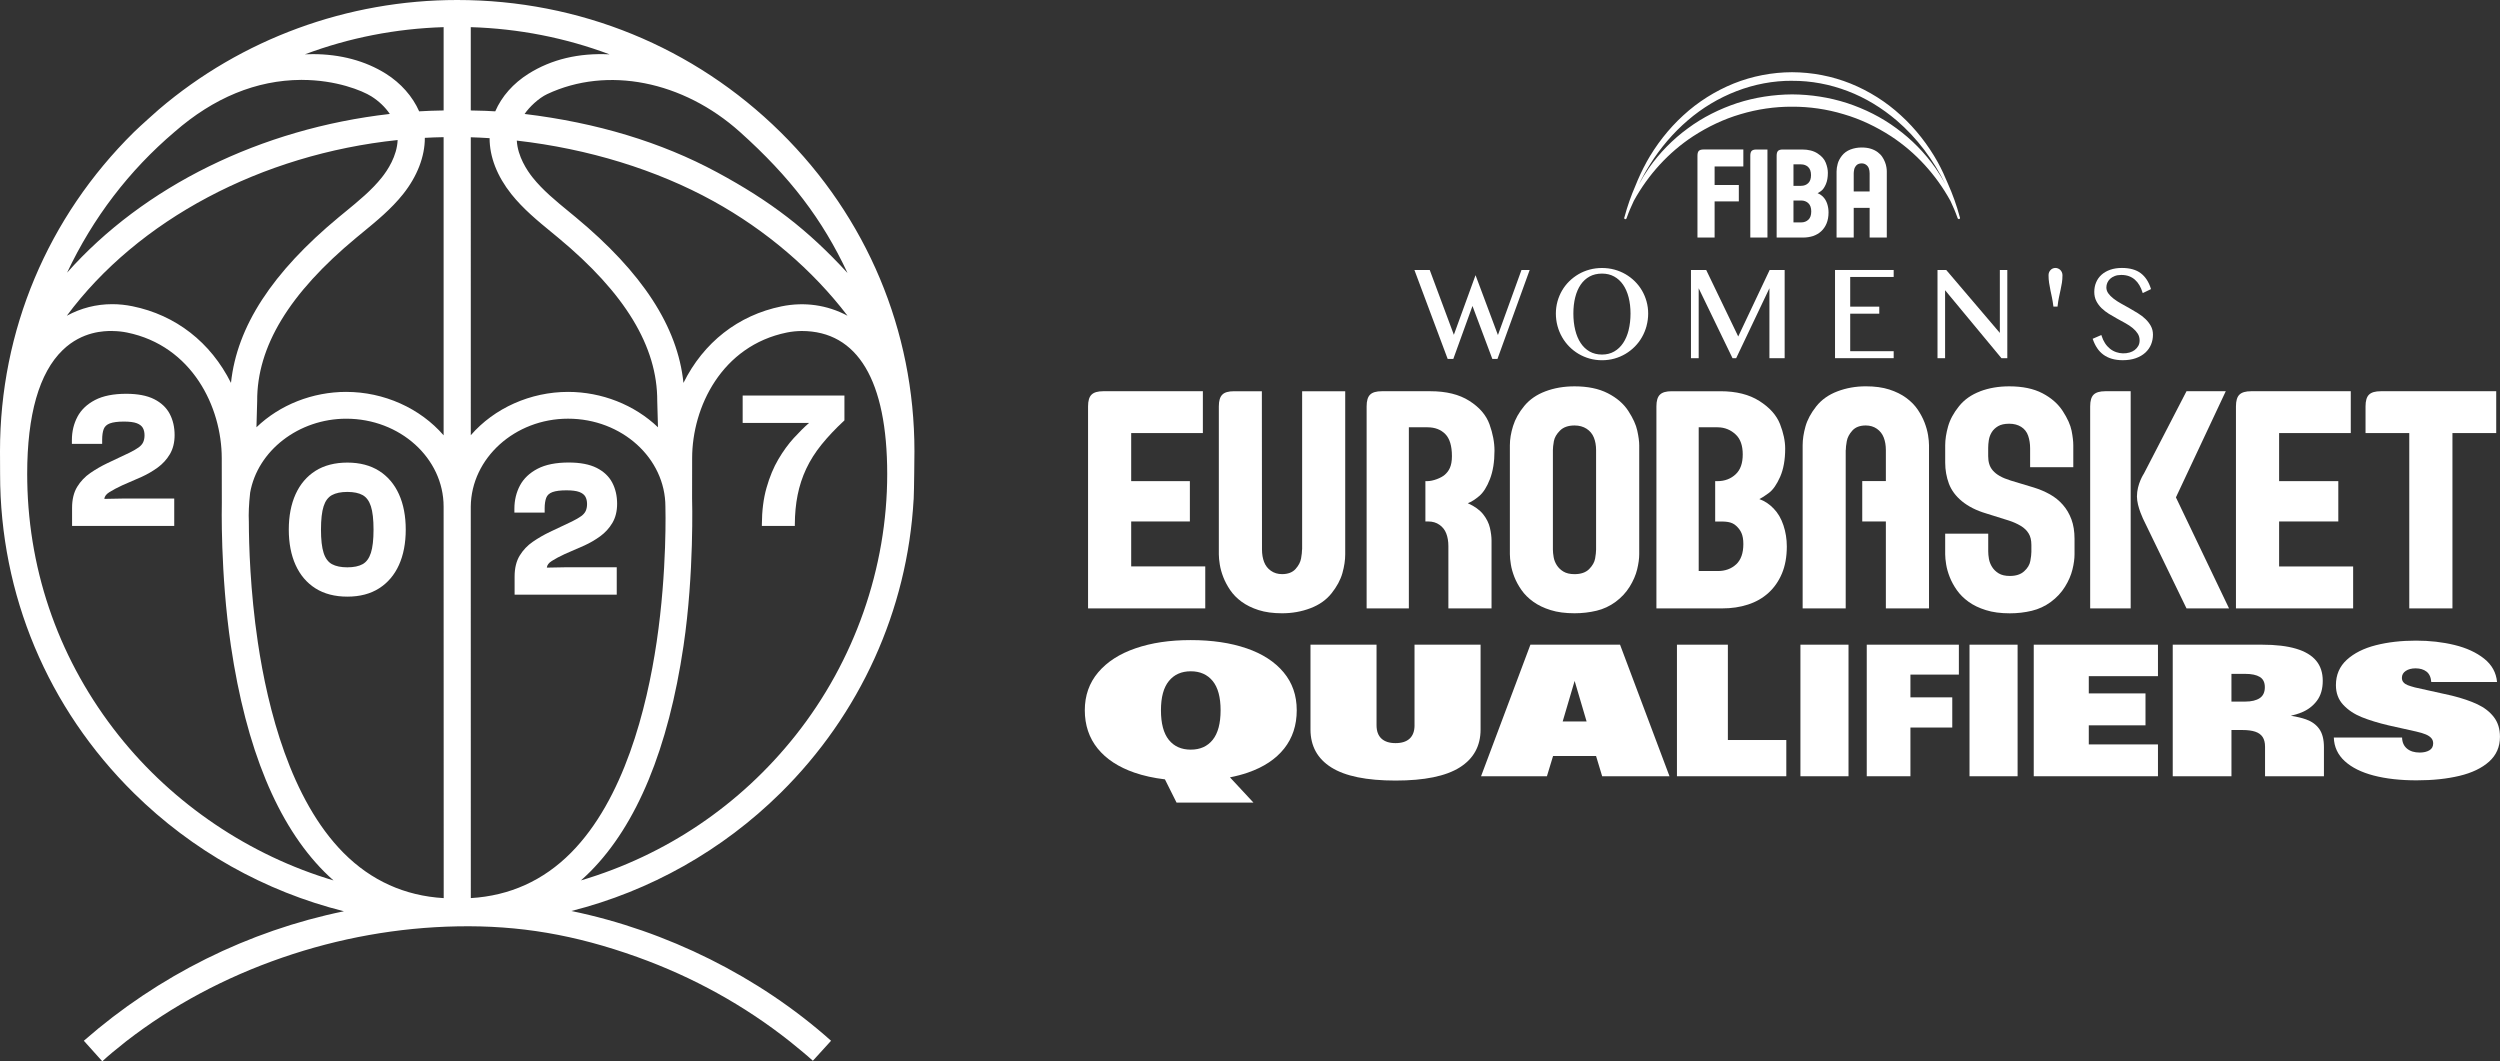
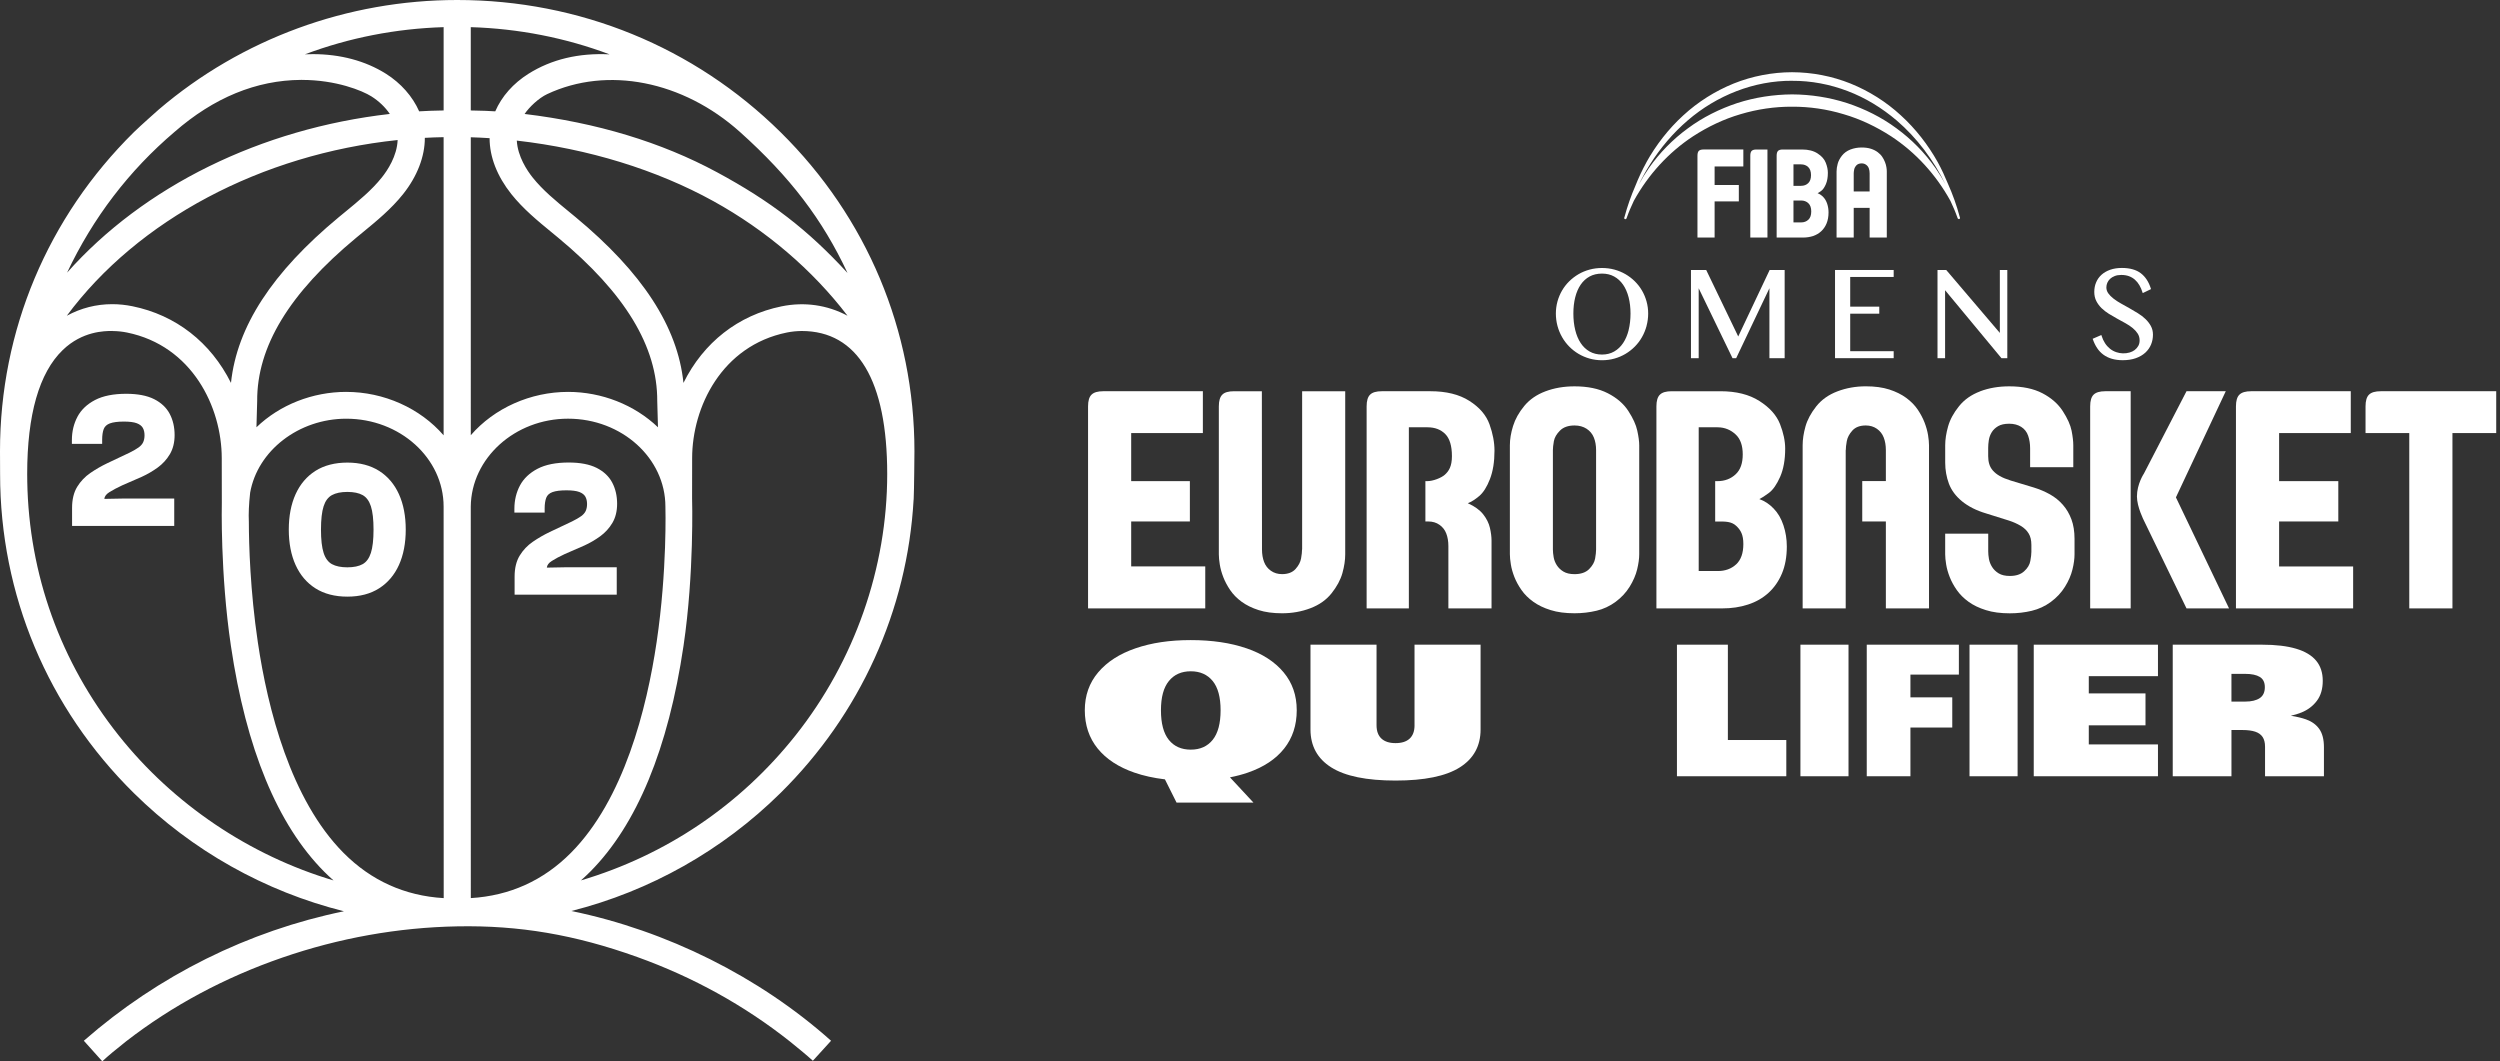
<svg xmlns="http://www.w3.org/2000/svg" id="Ebene_1" data-name="Ebene 1" viewBox="0 0 1329.53 564.42">
  <rect x="0" y="0" width="1329.53" height="564.42" fill="#333333" stroke="none" />
  <defs>
    <style>
      .cls-1 {
        fill: #fff;
      }
    </style>
  </defs>
  <g>
    <path class="cls-1" d="M167.76,312.89c4.61,2.92,10.32,4.41,16.97,4.41s12.26-1.48,16.87-4.41c4.61-2.93,8.17-7.11,10.57-12.43,2.4-5.3,3.61-11.63,3.61-18.81s-1.21-13.51-3.61-18.81c-2.41-5.33-5.96-9.51-10.57-12.43-4.61-2.92-10.28-4.4-16.87-4.4s-12.36,1.48-16.97,4.4c-4.61,2.92-8.16,7.1-10.57,12.43-2.4,5.31-3.61,11.64-3.61,18.81s1.22,13.51,3.61,18.81c2.41,5.33,5.96,9.51,10.57,12.43ZM198.65,281.65c0,5.32-.47,9.5-1.41,12.4h0c-.92,2.85-2.39,4.86-4.37,5.97-2.01,1.12-4.75,1.69-8.14,1.69s-6.15-.57-8.2-1.69c-2.01-1.1-3.5-3.11-4.42-5.96-.94-2.91-1.41-7.08-1.41-12.4s.47-9.57,1.41-12.45c.91-2.82,2.4-4.81,4.42-5.91,2.05-1.12,4.8-1.69,8.2-1.69s6.13.57,8.14,1.69c1.98,1.11,3.45,3.1,4.37,5.92.94,2.88,1.41,7.07,1.41,12.45Z" />
    <path class="cls-1" d="M485.9,265.68c.25-4.4.41-25.53.41-25.74,0-64.09-25.29-124.35-71.22-169.66C369.16,24.96,308.1,0,243.15,0c-58.33,0-114.67,20.66-158.64,58.18-.1.09-9.91,8.75-13.29,12.09C25.29,115.59,0,175.86,0,239.97l.05,12.15c0,64.14,25.27,124.39,71.14,169.66,30.97,30.57,69.58,52.28,111.71,62.84-50.91,10.46-98.62,34.18-138.05,68.64l-.26.23,9.82,10.94.25-.24c2.58-2.44,6.76-5.94,12.42-10.4,24.49-18.97,52.41-33.94,82.99-44.5,30.27-10.45,61.58-16.05,93.08-16.64,33.02-.62,62.56,4.4,95.74,16.3,29.68,10.65,56.96,25.74,81.08,44.83l1.38,1.12c3.9,3.17,7.58,6.16,10.69,9l.25.23,9.45-10.39.23-.25-.26-.23c-38.08-33.88-86.99-58.27-137.85-68.78,41.92-10.6,80.33-32.26,111.17-62.7,42.38-41.82,67.54-97.26,70.84-156.1ZM415.59,162.93c-22.97,4.71-41.43,19.14-52.12,40.7-3.06-29.85-21.83-58.69-57.34-88.13l-3.34-2.75c-7.28-5.97-14.16-11.62-19.52-18.35-2.97-3.73-7.96-11.2-8.43-19.63,38.09,4.36,74.21,15.48,104.49,32.17,28.03,15.45,52.69,36.51,71.4,60.98-10.8-5.77-22.92-7.5-35.15-4.99ZM381.28,91.59c-29.52-15.94-63.93-26.36-102.29-30.98,2.45-3.63,7.46-8.43,12.02-10.57,31.92-14.99,72.17-7.08,102.54,20.17,26.62,23.88,43.81,46.41,57.17,74.96-21.09-22.95-40.73-38.09-69.43-53.58ZM281.07,39.22c-8.12,5.11-14.23,12.01-17.69,19.99-3.53-.24-7.06-.33-10.48-.4-.85-.02-1.7-.04-2.54-.06V14.44c25.48.78,50.31,5.65,73.82,14.47-16.4-.83-30.92,2.64-43.12,10.32ZM293.56,123.71l3.29,2.71c35.59,29.5,52.82,57.92,52.68,86.89,0,1.22.11,5.28.39,13.92-12.54-11.97-29.91-18.82-47.81-18.82-19.96,0-39.23,8.6-51.74,23.04V73c3.26.1,6.62.26,10,.48,0,9.95,3.99,20.22,11.56,29.74,6.3,7.91,14.1,14.31,21.63,20.49ZM302.11,222.66c28.54,0,51.76,20.98,51.76,46.77.01.33,1.01,33.69-4.65,71.92-5.26,35.53-17.43,83.82-45.58,112.18-14.64,14.75-32.55,22.85-53.26,24.09l-.02-208.2c.26-25.78,23.48-46.76,51.74-46.76ZM313.95,463.51c24.78-24.97,41.46-65.37,49.56-120.09,5.72-38.63,4.57-78.07,4.55-78.45l.03-21.27c0-27.26,15.77-59.81,50.39-66.86,2.5-.51,5.14-.78,7.86-.81,29.76,0,45.49,26.31,45.49,76.09s-17.33,99.39-48.8,139.03c-29.37,37-68.8,63.62-114.09,77.07,1.76-1.55,3.44-3.13,5.01-4.71ZM184.14,208.41c-17.94,0-35.3,6.85-47.76,18.82.25-7.57.39-12.52.39-13.92-.17-28.94,17.07-57.36,52.69-86.89l3.29-2.71c7.53-6.18,15.32-12.57,21.63-20.49,7.5-9.42,11.59-20.02,11.55-29.91,3.44-.19,6.47-.3,9.99-.36v158.57c-12.52-14.48-31.8-23.1-51.79-23.1ZM211.47,74.48c-.35,8.56-5.41,16.14-8.43,19.92-5.34,6.71-12.25,12.39-19.62,18.43l-3.24,2.66c-35.43,29.37-54.2,58.21-57.34,88.14-10.81-21.62-29.37-36.07-52.38-40.76-3.59-.73-7.22-1.11-10.78-1.11-8.5,0-16.61,2.07-24.15,6.16,37.8-50.97,103.41-85.85,175.93-93.45ZM133.01,262.11c3.93-22.49,25.91-39.44,51.14-39.44,28.54,0,51.77,20.97,51.77,46.75l.05,208.21c-20.71-1.22-38.64-9.32-53.29-24.08-28.11-28.31-40.3-76.52-45.56-111.98-4.09-27.57-4.75-51.95-4.78-64.05-.21-4.32.02-9.37.68-15.42ZM235.93,58.74c-5.37.1-9.18.23-13.01.47-3.48-7.91-9.75-15.01-17.67-19.99-10.92-6.87-24.25-10.43-38.89-10.43-1.38,0-2.78.03-4.19.1,23.5-8.81,48.3-13.67,73.76-14.45v44.31ZM160.57,42.5c18.19,0,32.08,5.7,36.92,8.74,3.97,2.5,7.36,5.73,9.82,9.36-68.52,7.8-130.9,38.5-171.64,84.41,13.75-29.14,32.96-54.31,57.14-74.85h0c20.89-18.23,43.53-27.53,67.29-27.67.16,0,.32,0,.48,0ZM59.82,176.03l.15.02c2.54.02,5.09.29,7.57.79,34.62,7.06,50.39,39.61,50.39,66.87l.04,23.68c-.01.36-.88,37.55,4.82,76.02,8.1,54.72,24.77,95.13,49.55,120.09,1.63,1.64,3.29,3.2,5.04,4.73-44.73-13.3-85.25-40.64-114.24-77.1-30.97-38.95-47.78-85.66-48.64-135.11v-.44s-.04-2.35-.04-3.47c0-31.66,6.37-53.86,18.92-65.97,10.45-10.08,22.3-10.11,26.19-10.13h.24Z" />
-     <path class="cls-1" d="M422.23,232.86c-2.93,3.2-5.71,7.02-8.27,11.36-2.56,4.33-4.69,9.46-6.32,15.22-1.61,5.66-2.44,12.21-2.47,19.47v.79s17.53,0,17.53,0v-.79c.02-5.59.52-10.85,1.48-15.62.97-4.88,2.51-9.58,4.57-13.97,2.06-4.39,4.8-8.72,8.13-12.85,3.33-4.13,7.34-8.39,11.95-12.67l.25-.23v-13.22h-54.12v14.57h35.31c-2.5,2.18-5.2,4.85-8.02,7.94Z" />
    <path class="cls-1" d="M41.19,221.64c-1.96,3.69-2.96,7.86-2.96,12.4v2.02h16.1v-2.12c0-2.39.28-4.34.84-5.79.54-1.38,1.65-2.39,3.3-3,1.72-.63,4.22-.95,7.43-.95,3.01,0,5.31.3,6.86.89,1.51.58,2.58,1.4,3.18,2.44.61,1.06.92,2.39.92,3.95,0,1.43-.25,2.68-.73,3.72-.48,1.02-1.3,1.95-2.43,2.76-1.18.84-2.79,1.78-4.79,2.77l-11.87,5.62c-3.14,1.5-6.17,3.25-8.99,5.19-2.86,1.96-5.22,4.44-7.01,7.37-1.8,2.95-2.71,6.71-2.71,11.19v9.59h54.33v-14.57h-26.57l-10.62.2c.14-1.33,1.02-2.51,2.61-3.52,1.86-1.18,4.2-2.43,6.94-3.7l10.35-4.51c3.01-1.37,5.87-3.04,8.49-4.94,2.65-1.93,4.83-4.32,6.49-7.12,1.66-2.81,2.51-6.22,2.51-10.16,0-4.2-.87-7.99-2.6-11.27-1.73-3.29-4.52-5.93-8.29-7.83-3.75-1.89-8.75-2.85-14.84-2.85-6.78,0-12.36,1.11-16.58,3.31-4.24,2.21-7.39,5.2-9.36,8.9Z" />
    <path class="cls-1" d="M289.65,270.5c0-2.39.29-4.34.85-5.79.53-1.38,1.64-2.39,3.3-3,1.72-.63,4.22-.95,7.43-.95,3,0,5.31.3,6.87.89,1.51.58,2.58,1.4,3.18,2.44.61,1.07.92,2.4.92,3.95,0,1.43-.25,2.68-.73,3.72-.48,1.02-1.3,1.95-2.43,2.76-1.17.84-2.78,1.77-4.79,2.77l-11.87,5.62c-3.14,1.5-6.16,3.25-8.99,5.19-2.86,1.96-5.22,4.44-7.01,7.37-1.8,2.94-2.71,6.71-2.71,11.19v9.58h54.32v-14.57h-26.57l-10.62.2c.14-1.33,1.02-2.51,2.61-3.52,1.86-1.18,4.2-2.43,6.94-3.7l10.35-4.51c3.01-1.37,5.87-3.03,8.49-4.94,2.65-1.93,4.84-4.32,6.49-7.12,1.66-2.81,2.51-6.22,2.51-10.16,0-4.2-.87-7.99-2.6-11.27-1.73-3.29-4.52-5.92-8.29-7.83-3.76-1.89-8.75-2.85-14.84-2.85-6.78,0-12.36,1.11-16.58,3.32-4.24,2.21-7.39,5.2-9.36,8.9-1.96,3.69-2.96,7.86-2.96,12.4v2.02h16.1v-2.12Z" />
  </g>
  <g>
    <path class="cls-1" d="M1266.14,208.06c-2.95,0-5.03.6-6.27,1.82-1.24,1.2-1.85,3.28-1.85,6.23v14.19h23.26v93.24h22.96v-93.24h23.28v-22.24h-61.38Z" />
    <path class="cls-1" d="M1025.87,323.55v-86.78c0-1.47-.17-3.27-.51-5.4-.35-2.14-.97-4.36-1.86-6.67-.88-2.3-2.12-4.62-3.66-6.91-1.56-2.29-3.58-4.34-6.08-6.19-2.5-1.84-5.51-3.32-9.02-4.46-3.53-1.13-7.68-1.69-12.47-1.69-5.35,0-10.39.89-15.1,2.68-4.7,1.78-8.46,4.45-11.28,8-2.8,3.55-4.72,7.13-5.72,10.69-1,3.57-1.5,6.89-1.5,9.94v86.78h22.9v-84.18l.05.08v-.08c0-1.21.17-2.78.52-4.72.34-1.95,1.33-3.83,2.95-5.64,1.63-1.82,4.03-2.73,7.17-2.73,2.26,0,4.24.6,5.93,1.78,1.67,1.18,2.89,2.75,3.63,4.69.74,1.95,1.11,4.15,1.11,6.62v16.49h-12.56v21.47h12.56v46.22h22.95Z" />
    <path class="cls-1" d="M947.65,305.01c1.73-4.1,2.6-8.91,2.6-14.43,0-3.89-.6-7.63-1.79-11.21-1.18-3.57-2.91-6.55-5.2-8.91-2.28-2.37-4.82-4.06-7.61-5.04,1.31-.65,3.04-1.76,5.17-3.36,2.13-1.6,4.08-4.44,5.88-8.48,1.78-4.05,2.68-9.04,2.68-14.99,0-4.05-.92-8.41-2.76-13.1-1.85-4.68-5.48-8.76-10.94-12.23-5.43-3.47-12.33-5.2-20.7-5.2h-26.02c-2.9,0-4.97.6-6.19,1.82-1.25,1.2-1.87,3.28-1.87,6.23v107.44h35.03c4.95,0,9.51-.68,13.68-2.05,4.2-1.36,7.81-3.42,10.85-6.18,3.06-2.77,5.45-6.2,7.19-10.31ZM923.3,300.13c-2.56,2.36-5.8,3.55-9.73,3.55h-10.18v-76.44h10.03c3.93,0,7.15,1.48,9.64,3.83,2.51,2.33,3.75,5.87,3.75,10.6s-1.24,8.19-3.75,10.54c-2.49,2.34-5.71,3.66-9.64,3.66h-1.27v21.47h1.42c3.94,0,7.18-.08,9.73,2.29,2.55,2.37,3.83,4.86,3.83,9.7s-1.28,8.43-3.83,10.81Z" />
    <path class="cls-1" d="M1251.43,301.24h-39.37v-23.91h31.48v-21.46h-31.48v-25.57h38.11v-22.24h-53.01c-2.89,0-4.96.6-6.2,1.82-1.24,1.2-1.85,3.28-1.85,6.23v107.43h62.32v-22.31Z" />
    <path class="cls-1" d="M749.25,227.24h.04s9.85,0,9.85,0c3.95,0,7.1,1.2,9.47,3.59,2.36,2.39,3.54,6.32,3.54,11.79s-1.71,8.01-3.8,9.87c-1.94,1.73-6.32,3.38-9.21,3.38h-1.1v21.46h1.58c2.26,0,4.23.59,5.92,1.78,1.68,1.16,2.89,2.74,3.62,4.68.74,1.95,1.1,4.15,1.1,6.62v33.13h22.95v-36.03c0-2.01-.28-4.27-.86-6.8-.59-2.52-1.79-4.92-3.6-7.22-1.82-2.28-4.53-4.24-8.16-5.87,1.83-.68,3.86-1.95,6.07-3.82,2.2-1.86,4.11-4.88,5.71-9.03,1.61-4.16,2.41-9.18,2.41-15.07,0-4.43-.87-9.08-2.64-14.01-1.77-4.92-5.33-9.08-10.73-12.5-5.38-3.43-12.29-5.13-20.7-5.13h-25.87c-2.91,0-4.98.6-6.21,1.82-1.24,1.2-1.85,3.28-1.85,6.23v107.43h22.46v-96.31Z" />
    <path class="cls-1" d="M601.58,277.33h31.21v-21.46h-31.21v-25.56h38.12v-22.25h-53.02c-2.89,0-4.94.6-6.18,1.82-1.24,1.19-1.86,3.28-1.86,6.22v107.46h62.33v-22.33h-39.39v-23.9Z" />
    <path class="cls-1" d="M660.3,320c2.51,1.84,5.51,3.32,9.03,4.45,3.52,1.13,7.67,1.7,12.47,1.7,5.36,0,10.4-.89,15.1-2.69,4.71-1.78,8.47-4.44,11.28-7.99,2.81-3.56,4.73-7.12,5.73-10.7,1-3.57,1.49-6.88,1.49-9.94v-86.76h-22.91v84.17l-.05-.08v.08c0,1.21-.17,2.78-.51,4.73-.34,1.94-1.33,3.83-2.95,5.64-1.64,1.81-4.03,2.72-7.18,2.72-2.25,0-4.23-.59-5.92-1.78-1.68-1.18-2.89-2.74-3.63-4.69-.74-1.95-1.11-4.16-1.11-6.62l-.07-84.17h-14.82c-2.95,0-5.03.59-6.22,1.82-1.22,1.2-1.84,3.26-1.84,6.22v78.73c0,1.48.17,3.28.51,5.41.34,2.13.96,4.36,1.86,6.68.89,2.3,2.12,4.61,3.67,6.9,1.55,2.29,3.58,4.35,6.07,6.19Z" />
    <path class="cls-1" d="M1053.11,208.11c-4.68,1.76-8.45,4.39-11.28,7.92-2.85,3.53-4.78,7.1-5.81,10.73-1.02,3.63-1.54,6.97-1.54,10.03v9.23c0,3.95.67,7.68,1.97,11.2,1.33,3.52,3.66,6.66,6.99,9.39,3.34,2.72,7.56,4.87,12.65,6.39l12.31,3.86c2.27.74,4.34,1.66,6.19,2.76,1.87,1.1,3.29,2.47,4.26,4.07.99,1.61,1.46,3.64,1.46,6.11v3.72c0,1.2-.19,2.81-.56,4.81-.35,2-1.45,3.83-3.28,5.48-1.81,1.67-4.35,2.49-7.6,2.49-2.47,0-4.45-.46-5.96-1.38-1.5-.92-2.67-2.06-3.5-3.41-.84-1.33-1.4-2.75-1.67-4.25-.26-1.5-.38-2.85-.38-4.06v-9.39h-22.89v10.97c0,1.46.18,3.26.52,5.4.34,2.13.98,4.37,1.9,6.71.92,2.34,2.17,4.65,3.78,6.94,1.61,2.29,3.69,4.36,6.23,6.2,2.55,1.85,5.62,3.32,9.23,4.44,3.6,1.15,7.86,1.7,12.74,1.7,4.04,0,7.93-.45,11.63-1.34,3.71-.89,7.11-2.47,10.18-4.73,3.08-2.27,5.57-4.94,7.5-8.05,1.92-3.09,3.24-6.17,3.98-9.19.75-3.02,1.1-5.72,1.1-8.08v-8.21c0-3.95-.55-7.4-1.65-10.37-1.11-2.97-2.62-5.56-4.58-7.77-1.95-2.23-4.24-4.06-6.87-5.54-2.63-1.47-5.47-2.67-8.53-3.62l-12.3-3.71c-2.37-.74-4.32-1.53-5.83-2.41-1.53-.87-2.75-1.84-3.68-2.92-.93-1.09-1.56-2.24-1.92-3.47-.38-1.24-.56-2.62-.56-4.15v-4.49c0-1.21.11-2.58.34-4.07.24-1.49.75-2.89,1.55-4.19.78-1.28,1.91-2.35,3.38-3.22,1.47-.87,3.45-1.3,5.92-1.3s4.58.55,6.34,1.66c1.77,1.1,3,2.68,3.72,4.73.7,2.04,1.05,4.28,1.05,6.69v10.03h22.96v-11.67c0-2.06-.3-4.62-.9-7.7-.62-3.07-2.17-6.55-4.7-10.46-2.52-3.88-6.15-7.06-10.85-9.5-4.71-2.44-10.58-3.66-17.63-3.66-5.63,0-10.79.88-15.46,2.64Z" />
    <path class="cls-1" d="M1136.45,264.04c0,5.56,3.71,12.79,3.71,12.79l22.65,46.72h22.62l-28.25-59.04,26.51-56.45h-20.88l-22.65,43.79s-3.71,5.5-3.71,12.18Z" />
    <path class="cls-1" d="M849,324.81c3.71-.89,7.1-2.47,10.18-4.73,3.07-2.27,5.56-4.94,7.49-8.05,1.91-3.09,3.24-6.17,3.98-9.19.73-3.02,1.11-5.72,1.11-8.08v-57.98c0-2-.34-4.58-1.03-7.74-.67-3.15-2.27-6.65-4.77-10.49-2.5-3.85-6.14-6.98-10.93-9.43-4.78-2.44-10.68-3.66-17.67-3.66-5.63,0-10.78.88-15.45,2.64-4.69,1.76-8.44,4.35-11.29,7.8-2.84,3.45-4.82,6.99-5.95,10.65-1.14,3.66-1.7,7.06-1.7,10.22v57.98c0,1.46.17,3.26.52,5.4.33,2.13.97,4.37,1.88,6.71.93,2.34,2.18,4.65,3.79,6.94,1.6,2.29,3.68,4.36,6.24,6.2,2.55,1.85,5.62,3.32,9.21,4.44,3.63,1.15,7.86,1.7,12.75,1.7,4.05,0,7.94-.45,11.64-1.34ZM827.9,300.56c-.84-1.34-1.39-2.75-1.65-4.25-.26-1.51-.4-2.85-.4-4.06v-52.88c0-1.2.17-2.77.51-4.72.35-1.95,1.43-3.83,3.25-5.65,1.8-1.82,4.4-2.73,7.76-2.73,2.48,0,4.61.59,6.39,1.74,1.8,1.17,3.08,2.72,3.87,4.67.79,1.95,1.19,4.18,1.19,6.69v52.88c0,1.21-.17,2.79-.51,4.76-.34,1.97-1.42,3.85-3.2,5.66-1.8,1.77-4.36,2.67-7.74,2.67-2.46,0-4.45-.47-5.95-1.39-1.5-.91-2.67-2.05-3.51-3.39Z" />
    <path class="cls-1" d="M1133.12,208.06h-13.5c-2.89,0-4.96.6-6.19,1.81-1.24,1.21-1.85,3.29-1.85,6.24v107.43h21.54v-115.48Z" />
    <g>
      <g>
        <path class="cls-1" d="M927.13,88.52v-9.02h-21.2c-1.14,0-1.97.25-2.47.73-.48.5-.73,1.34-.73,2.55v43.55h9.12v-19.24h12.88v-8.71h-12.88v-9.85h15.27Z" />
        <path class="cls-1" d="M1003.42,126.33v-35.19c0-.59-.05-1.33-.2-2.19-.12-.87-.38-1.76-.74-2.69-.36-.95-.83-1.88-1.46-2.81-.59-.91-1.41-1.76-2.41-2.5-.99-.75-2.19-1.36-3.59-1.82-1.39-.45-3.05-.69-4.96-.69-2.13,0-4.12.36-6.01,1.08-1.87.74-3.35,1.83-4.48,3.26-1.12,1.44-1.89,2.89-2.27,4.35-.39,1.46-.59,2.77-.59,4.02v35.19h9.12v-15.8h8.47v15.8h9.12ZM985.83,101.82v-9.62c0-.49.07-1.12.22-1.92.12-.78.51-1.56,1.15-2.29.65-.71,1.61-1.1,2.85-1.1.9,0,1.68.24,2.35.73.67.47,1.16,1.1,1.46,1.91.28.77.43,1.68.43,2.67v9.62h-8.47Z" />
        <path class="cls-1" d="M971.02,97.96c.71-1.65,1.06-3.67,1.06-6.08,0-1.64-.36-3.41-1.11-5.31-.72-1.9-2.17-3.54-4.34-4.95-2.15-1.41-4.9-2.11-8.21-2.11h-10.37c-1.15,0-1.97.25-2.46.73-.5.5-.75,1.34-.75,2.55v43.55h13.94c1.97,0,3.77-.28,5.45-.81,1.65-.58,3.09-1.41,4.31-2.54,1.21-1.12,2.16-2.5,2.85-4.16.69-1.67,1.05-3.62,1.05-5.86,0-1.6-.24-3.11-.7-4.54-.48-1.46-1.17-2.66-2.09-3.62-.9-.95-1.91-1.64-3.02-2.05.51-.26,1.21-.71,2.05-1.35.86-.65,1.62-1.82,2.34-3.44ZM953.79,87.41h3.98c1.58,0,2.85.48,3.85,1.43.99.95,1.5,2.37,1.5,4.3s-.51,3.32-1.5,4.27c-.99.95-2.27,1.42-3.85,1.42h-3.98v-11.42ZM961.71,116.84c-1.02.97-2.31,1.44-3.87,1.44h-4.05v-11.65h4.05c1.56,0,2.85.48,3.87,1.45,1.02.96,1.53,2.4,1.53,4.37s-.5,3.43-1.53,4.4Z" />
        <path class="cls-1" d="M934.03,79.51c-1.15,0-1.97.25-2.47.73-.49.5-.73,1.34-.73,2.55v43.55h9.12v-46.83h-5.92Z" />
        <path class="cls-1" d="M875.6,86.31c-2.26,4.08-4.22,8.32-5.93,12.64-2.28,5.24-4.22,10.75-5.76,16.51-.03.09-.07.16-.11.26-.11.34.06.71.39.83.07.02.14.03.21.03.14,0,.28-.07.39-.16.09-.06.15-.17.2-.28h0s.05-.06.06-.08c.02-.07.05-.14.06-.21,1.09-3.11,2.39-6.1,3.78-9.04,7.69-13.98,18.56-25.82,31.5-34.32,7.86-5.1,16.35-9.16,25.26-11.76,8.89-2.66,18.15-4.03,27.41-3.98,9.26-.05,18.52,1.31,27.4,3.99,8.92,2.59,17.41,6.66,25.27,11.75,12.96,8.5,23.85,20.37,31.55,34.37,1.37,2.91,2.66,5.86,3.73,8.93.02.08.04.16.06.23.01.03.04.05.06.06v.03s.07.07.09.1c.06.07.1.16.19.2.16.11.35.16.54.1.34-.12.5-.5.38-.83-.02-.1-.07-.18-.1-.28-1.66-6.17-3.76-12.04-6.26-17.61-1.62-3.93-3.39-7.78-5.44-11.53-5.17-9.24-11.76-17.74-19.62-24.9-7.81-7.2-16.94-12.95-26.78-16.93-9.87-3.96-20.45-5.98-31.1-6.02-10.56.03-21.21,2.07-31.05,6.02-9.83,3.99-18.97,9.74-26.79,16.94-7.85,7.17-14.43,15.67-19.61,24.92ZM953.09,42.98c10.03-.06,20.12,1.85,29.54,5.47,9.46,3.58,18.23,8.98,26.02,15.6,10.85,9.29,19.59,21.03,26.02,34.08-1.62-3.03-3.42-5.96-5.38-8.79-5.68-8.07-12.69-15.24-20.69-21.07-7.95-5.9-16.94-10.36-26.32-13.46-9.42-3.04-19.3-4.55-29.19-4.61-9.89.07-19.78,1.57-29.19,4.61-9.38,3.11-18.36,7.57-26.31,13.48-8,5.83-15.01,13.01-20.68,21.07-1.95,2.8-3.72,5.71-5.34,8.71,1.79-3.65,3.75-7.2,5.92-10.62,5.51-8.78,12.27-16.72,20.03-23.39,15.49-13.35,35.37-21.23,55.6-21.1Z" />
      </g>
      <path class="cls-1" d="M875.65,173.33c.57-2.12.87-4.32.87-6.58s-.3-4.41-.87-6.46c-.57-2.05-1.39-4-2.43-5.79-1.04-1.78-2.32-3.43-3.81-4.9-1.48-1.46-3.15-2.73-4.95-3.78-1.81-1.05-3.78-1.87-5.88-2.44-4.2-1.14-9.03-1.14-13.22,0-2.1.56-4.08,1.39-5.88,2.44-1.79,1.05-3.46,2.32-4.95,3.78-1.49,1.47-2.77,3.12-3.81,4.9-1.04,1.79-1.85,3.73-2.43,5.79-.57,2.06-.86,4.23-.86,6.46s.29,4.5.86,6.6c.57,2.1,1.39,4.09,2.43,5.91,1.04,1.84,2.32,3.53,3.81,5.04,1.48,1.51,3.15,2.81,4.95,3.88,1.81,1.08,3.79,1.92,5.88,2.51,2.1.59,4.33.89,6.62.89s4.52-.3,6.62-.89c2.1-.59,4.08-1.43,5.88-2.51,1.81-1.07,3.47-2.38,4.96-3.88,1.49-1.51,2.77-3.2,3.8-5.04,1.04-1.82,1.85-3.82,2.43-5.93ZM866.14,175.53c-.67,2.66-1.66,4.99-2.95,6.91-1.28,1.91-2.87,3.43-4.75,4.5-1.87,1.08-4.05,1.62-6.48,1.62s-4.71-.54-6.59-1.62c-1.88-1.07-3.48-2.58-4.74-4.5-1.28-1.92-2.25-4.25-2.9-6.91-.66-2.66-.99-5.62-.99-8.79s.33-6.02.98-8.62c.65-2.59,1.62-4.85,2.9-6.72,1.26-1.86,2.86-3.32,4.74-4.35,1.88-1.03,4.11-1.55,6.59-1.55s4.61.52,6.48,1.55c1.87,1.03,3.47,2.5,4.75,4.36,1.28,1.86,2.27,4.13,2.94,6.72.67,2.61,1.01,5.51,1.01,8.62s-.34,6.12-1.01,8.79Z" />
-       <polygon class="cls-1" points="772.89 190.88 783.08 162.71 793.56 190.66 793.64 190.88 796.37 190.88 813.5 143.58 809.14 143.58 796.62 178.18 784.71 146.34 773.18 178.05 760.35 143.58 752.2 143.58 769.89 190.88 772.89 190.88" />
-       <path class="cls-1" d="M1135.27,186.14c-.8.59-1.71,1.04-2.73,1.33-2.36.69-4.91.56-7.07-.18-1.23-.42-2.36-1.03-3.36-1.83-1.01-.81-1.9-1.8-2.65-2.96-.75-1.16-1.37-2.49-1.82-3.96l-.11-.38-4.63,2.01.11.3c.6,1.72,1.36,3.29,2.28,4.66.92,1.38,2.04,2.56,3.34,3.51,1.3.95,2.81,1.68,4.5,2.17,1.69.49,3.62.75,5.74.75,2.63,0,4.98-.36,6.97-1.07,2-.71,3.69-1.69,5.04-2.92,1.36-1.24,2.39-2.7,3.07-4.34.68-1.63,1.02-3.41,1.02-5.28,0-1.67-.37-3.2-1.11-4.56-.73-1.34-1.69-2.59-2.87-3.72-1.17-1.12-2.52-2.15-4.03-3.09-1.49-.93-3.02-1.84-4.56-2.7-1.54-.86-3.06-1.71-4.55-2.54-1.47-.82-2.79-1.68-3.92-2.58-1.13-.88-2.05-1.82-2.74-2.79-.67-.94-1-2-1-3.14,0-.82.17-1.62.49-2.4.33-.77.82-1.49,1.46-2.11.64-.61,1.48-1.12,2.47-1.51,1-.4,2.18-.59,3.51-.59,1.51,0,2.87.22,4.07.65,1.19.44,2.26,1.07,3.18,1.88.92.81,1.72,1.8,2.38,2.93.67,1.14,1.22,2.42,1.65,3.81l.12.39,4.41-2.13-.09-.29c-1.09-3.52-2.88-6.26-5.33-8.14-2.46-1.87-5.85-2.82-10.06-2.82-2.34,0-4.44.33-6.25.97-1.81.64-3.36,1.54-4.61,2.67-1.25,1.14-2.22,2.5-2.86,4.06-.65,1.55-.97,3.25-.97,5.05s.36,3.45,1.08,4.85c.71,1.39,1.65,2.66,2.79,3.78,1.14,1.1,2.45,2.12,3.92,3.03,1.45.9,2.94,1.76,4.45,2.59,1.5.81,2.98,1.63,4.42,2.43,1.43.79,2.71,1.66,3.81,2.57,1.09.9,1.98,1.9,2.65,2.95.65,1.03.99,2.23.99,3.58,0,1.1-.24,2.09-.71,2.93-.48.85-1.12,1.58-1.9,2.17Z" />
-       <path class="cls-1" d="M1090.4,154.18c.26,1.26.55,2.58.84,3.96.28,1.37.54,2.91.75,4.6l.04.31h2.19l.04-.31c.18-1.69.43-3.23.72-4.6.3-1.38.58-2.7.85-3.96.28-1.26.52-2.52.72-3.77.2-1.25.3-2.61.3-4.04,0-.52-.1-1.03-.3-1.51-.19-.47-.46-.88-.8-1.23-.33-.34-.73-.61-1.17-.81-.46-.21-.95-.32-1.45-.32-1.04,0-1.93.38-2.63,1.12-.7.74-1.06,1.67-1.06,2.74,0,1.44.1,2.79.29,4.04.19,1.22.42,2.5.68,3.76Z" />
+       <path class="cls-1" d="M1135.27,186.14c-.8.59-1.71,1.04-2.73,1.33-2.36.69-4.91.56-7.07-.18-1.23-.42-2.36-1.03-3.36-1.83-1.01-.81-1.9-1.8-2.65-2.96-.75-1.16-1.37-2.49-1.82-3.96l-.11-.38-4.63,2.01.11.3c.6,1.72,1.36,3.29,2.28,4.66.92,1.38,2.04,2.56,3.34,3.51,1.3.95,2.81,1.68,4.5,2.17,1.69.49,3.62.75,5.74.75,2.63,0,4.98-.36,6.97-1.07,2-.71,3.69-1.69,5.04-2.92,1.36-1.24,2.39-2.7,3.07-4.34.68-1.63,1.02-3.41,1.02-5.28,0-1.67-.37-3.2-1.11-4.56-.73-1.34-1.69-2.59-2.87-3.72-1.17-1.12-2.52-2.15-4.03-3.09-1.49-.93-3.02-1.84-4.56-2.7-1.54-.86-3.06-1.71-4.55-2.54-1.47-.82-2.79-1.68-3.92-2.58-1.13-.88-2.05-1.82-2.74-2.79-.67-.94-1-2-1-3.14,0-.82.17-1.62.49-2.4.33-.77.82-1.49,1.46-2.11.64-.61,1.48-1.12,2.47-1.51,1-.4,2.18-.59,3.51-.59,1.51,0,2.87.22,4.07.65,1.19.44,2.26,1.07,3.18,1.88.92.81,1.72,1.8,2.38,2.93.67,1.14,1.22,2.42,1.65,3.81l.12.39,4.41-2.13-.09-.29c-1.09-3.52-2.88-6.26-5.33-8.14-2.46-1.87-5.85-2.82-10.06-2.82-2.34,0-4.44.33-6.25.97-1.81.64-3.36,1.54-4.61,2.67-1.25,1.14-2.22,2.5-2.86,4.06-.65,1.55-.97,3.25-.97,5.05s.36,3.45,1.08,4.85c.71,1.39,1.65,2.66,2.79,3.78,1.14,1.1,2.45,2.12,3.92,3.03,1.45.9,2.94,1.76,4.45,2.59,1.5.81,2.98,1.63,4.42,2.43,1.43.79,2.71,1.66,3.81,2.57,1.09.9,1.98,1.9,2.65,2.95.65,1.03.99,2.23.99,3.58,0,1.1-.24,2.09-.71,2.93-.48.85-1.12,1.58-1.9,2.17" />
      <polygon class="cls-1" points="899.28 190.48 901.08 190.48 903.22 190.48 903.38 190.48 903.38 153.3 921.27 190.28 921.37 190.48 923.32 190.48 941 153.29 941 190.48 949.1 190.48 949.1 143.58 941.12 143.58 924.41 178.94 907.38 143.58 899.28 143.58 899.28 190.48" />
      <polygon class="cls-1" points="975.89 190.48 1007.08 190.48 1007.08 186.77 983.96 186.77 983.96 166.82 999.42 166.82 999.42 163.08 983.96 163.08 983.96 147.29 1007.08 147.29 1007.08 143.58 975.89 143.58 975.89 190.48" />
      <polygon class="cls-1" points="1034.42 190.48 1034.42 154.34 1064.39 190.48 1067.51 190.48 1067.51 143.58 1063.57 143.58 1063.54 143.58 1063.54 177.05 1035.13 143.7 1035.02 143.58 1030.39 143.58 1030.39 190.48 1034.39 190.48 1034.42 190.48" />
    </g>
  </g>
  <g>
    <path class="cls-1" d="M662.9,344.78c-8.47-2.91-18.35-4.37-29.64-4.37s-20.88,1.46-29.37,4.37c-8.49,2.91-15.11,7.17-19.86,12.78-4.75,5.61-7.12,12.34-7.12,20.18s2.28,14.71,6.83,20.32c4.55,5.61,11.05,9.88,19.49,12.81,4.9,1.7,10.34,2.89,16.29,3.6l6.18,12.35h40.89l-12.48-13.42c3.36-.66,6.53-1.49,9.48-2.51,8.44-2.91,14.89-7.18,19.35-12.81,4.46-5.63,6.68-12.41,6.68-20.35s-2.33-14.61-7-20.2c-4.67-5.59-11.24-9.85-19.71-12.76ZM621.63,362.17c2.81-3.45,6.69-5.17,11.64-5.17s8.82,1.72,11.64,5.15c2.81,3.43,4.22,8.63,4.22,15.59s-1.4,12.23-4.2,15.71c-2.8,3.48-6.68,5.22-11.66,5.22s-8.9-1.74-11.69-5.22c-2.78-3.48-4.17-8.72-4.17-15.71s1.41-12.12,4.22-15.57Z" />
    <path class="cls-1" d="M752.27,385.69c0,3.12-.86,5.49-2.59,7.1-1.72,1.61-4.23,2.41-7.52,2.41s-5.75-.81-7.49-2.41c-1.74-1.61-2.61-3.98-2.61-7.1v-42.84h-35.13v45.08c0,8.81,3.69,15.55,11.08,20.2,7.38,4.65,18.77,6.98,34.15,6.98s26.73-2.33,34.13-6.98c7.4-4.65,11.1-11.39,11.1-20.2v-45.08h-35.13v42.84Z" />
-     <path class="cls-1" d="M813.89,342.85l-26.25,69.97h35.03l3.27-10.78h22.86l3.25,10.78h35.81l-26.3-69.97h-47.67ZM843.77,383.69h-12.72l6.36-21.57,6.36,21.57Z" />
    <polygon class="cls-1" points="918.9 342.85 891.82 342.85 891.82 412.82 949.98 412.82 949.98 393.55 918.9 393.55 918.9 342.85" />
    <rect class="cls-1" x="957.49" y="342.85" width="25.57" height="69.97" />
    <polygon class="cls-1" points="992.76 412.82 1015.99 412.82 1015.99 386.91 1038.24 386.91 1038.24 370.86 1015.99 370.86 1015.99 358.76 1041.75 358.76 1041.75 342.85 992.76 342.85 992.76 412.82" />
    <rect class="cls-1" x="1047.41" y="342.85" width="25.57" height="69.97" />
    <polygon class="cls-1" points="1081.57 412.82 1147.63 412.82 1147.63 395.89 1110.84 395.89 1110.84 385.74 1141 385.74 1141 368.76 1110.84 368.76 1110.84 359.59 1147.63 359.59 1147.63 342.85 1081.57 342.85 1081.57 412.82" />
    <path class="cls-1" d="M1226.41,382.59c-2.18-.78-4.9-1.43-8.12-1.95,1.97-.43,3.82-.99,5.56-1.69,3.41-1.37,6.17-3.44,8.27-6.22,2.1-2.78,3.15-6.34,3.15-10.66s-1.16-7.86-3.49-10.68c-2.33-2.83-5.88-4.96-10.66-6.39-4.78-1.43-10.83-2.15-18.15-2.15h-47.48v69.97h31.23v-24.59h5.81c2.76,0,5.03.29,6.81.88,1.77.59,3.09,1.53,3.95,2.83.86,1.3,1.29,3.03,1.29,5.17v15.71h31.32v-15.42c0-4.13-.82-7.36-2.46-9.69-1.64-2.33-3.99-4.03-7.03-5.12ZM1201.72,371.3c-1.84,1.2-4.38,1.81-7.64,1.81h-7.37v-14.74h7.37c3.35,0,5.92.54,7.71,1.63s2.68,2.9,2.68,5.44c0,2.7-.92,4.65-2.76,5.86Z" />
-     <path class="cls-1" d="M1326.28,381.37c-2.16-2.81-5.07-5.08-8.74-6.81-3.66-1.72-8.11-3.24-13.34-4.54l-.39-.1-19.52-4.34c-1.56-.42-2.81-.81-3.76-1.17-.94-.36-1.71-.85-2.29-1.49-.59-.63-.88-1.46-.88-2.46,0-1.53.68-2.75,2.05-3.66,1.37-.91,3.11-1.37,5.22-1.37,2.37,0,4.31.58,5.81,1.73,1.5,1.15,2.34,3,2.54,5.54h34.98c-.46-5.01-2.75-9.15-6.88-12.44-4.13-3.28-9.38-5.7-15.74-7.25-6.36-1.55-13.18-2.32-20.47-2.32-7.84,0-14.96.81-21.37,2.44-6.41,1.63-11.55,4.21-15.42,7.73-3.87,3.53-5.81,8.03-5.81,13.49,0,4.2,1.29,7.68,3.88,10.46,2.59,2.78,5.88,4.98,9.88,6.59,4,1.61,8.77,3.07,14.3,4.37l14.64,3.27c2.15.49,3.85,1,5.12,1.54,1.27.54,2.24,1.19,2.9,1.95.67.76,1,1.7,1,2.81,0,1.66-.68,2.89-2.02,3.68-1.35.8-3.07,1.19-5.15,1.19-2.83,0-5.08-.7-6.76-2.1-1.68-1.4-2.55-3.37-2.61-5.9h-36.3c.16,4.98,2.1,9.17,5.81,12.56,3.71,3.4,8.84,5.95,15.39,7.66s14.16,2.56,22.81,2.56,16.16-.8,22.81-2.39c6.65-1.59,11.9-4.12,15.76-7.56,3.85-3.45,5.78-7.86,5.78-13.22,0-4.16-1.08-7.65-3.24-10.47Z" />
  </g>
</svg>